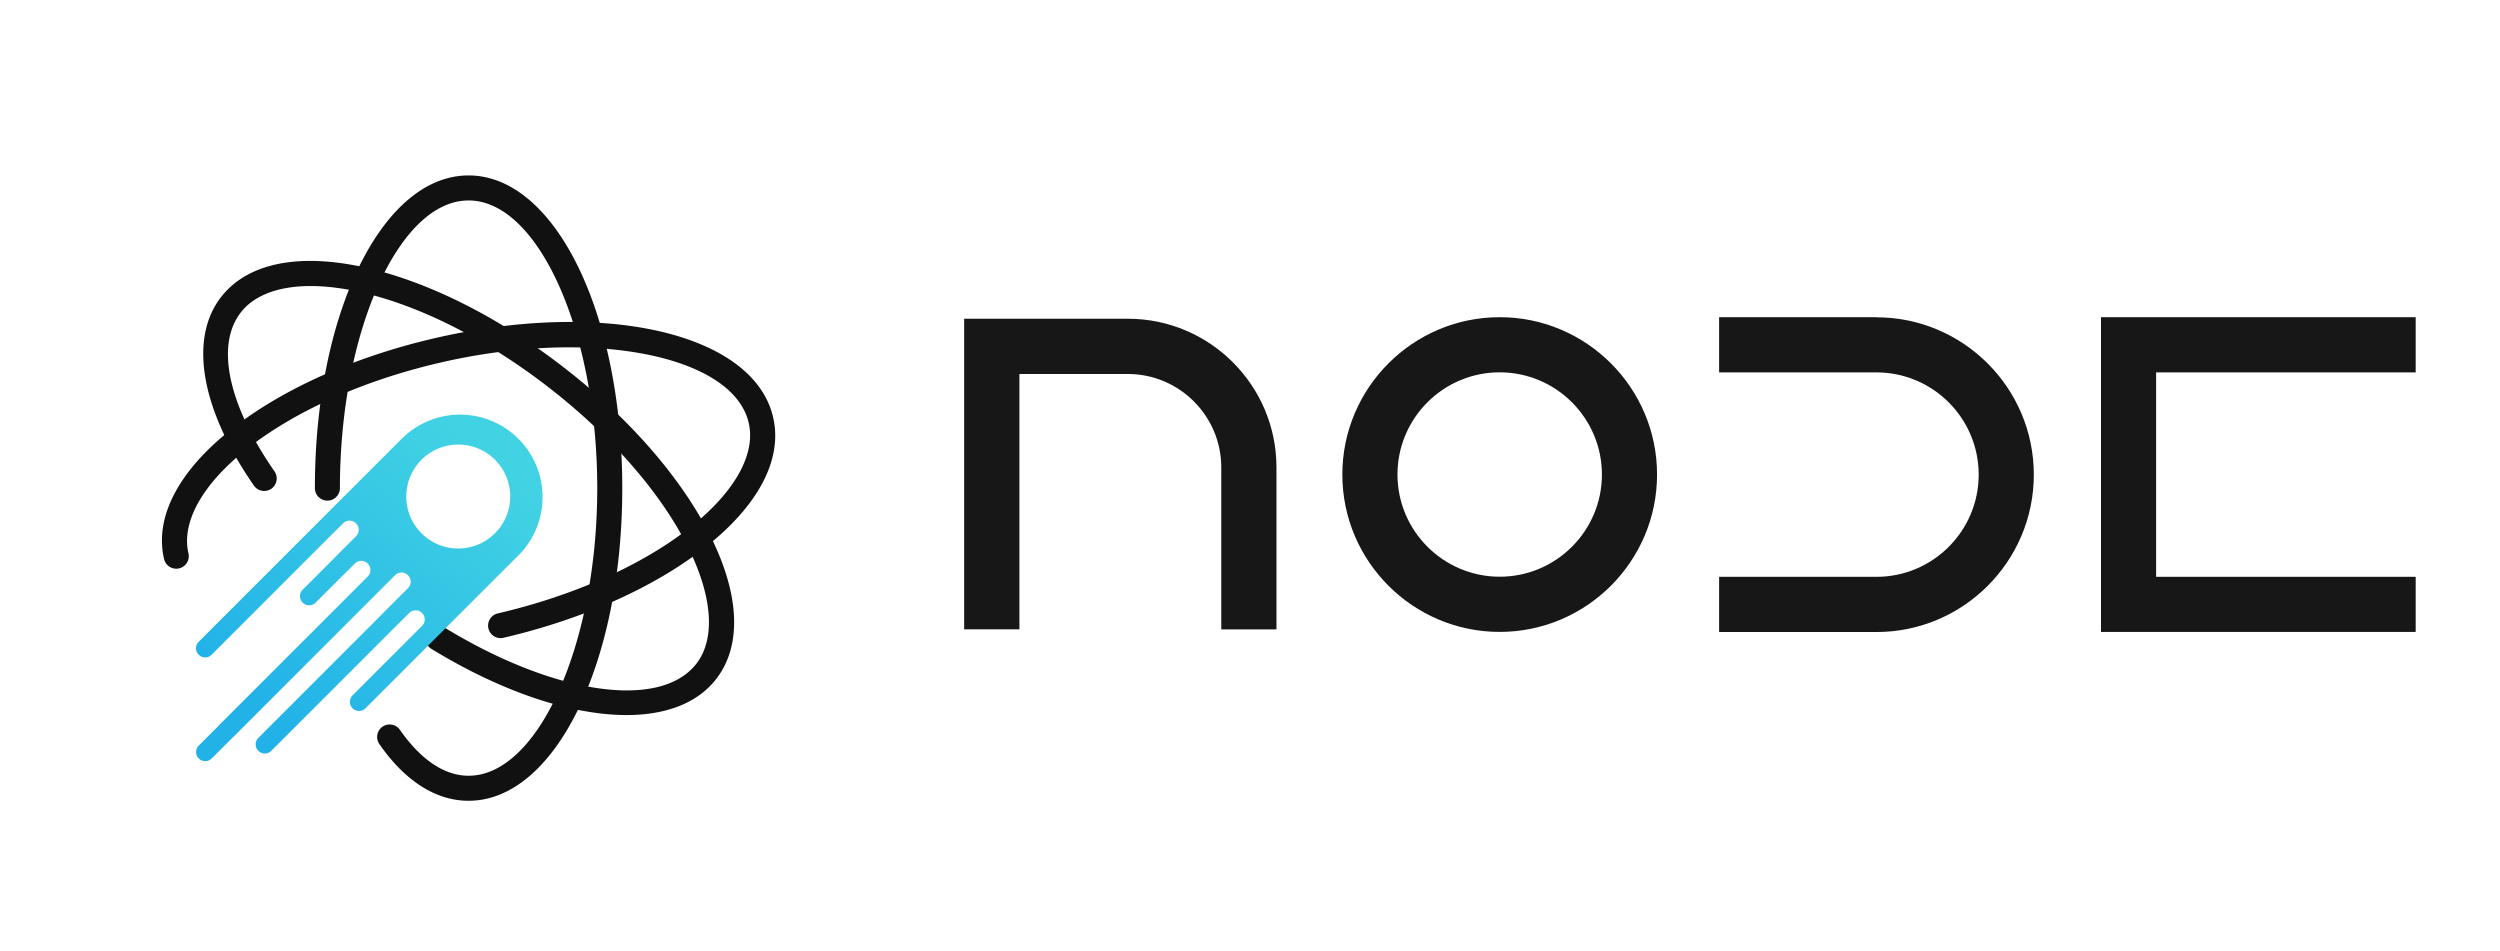
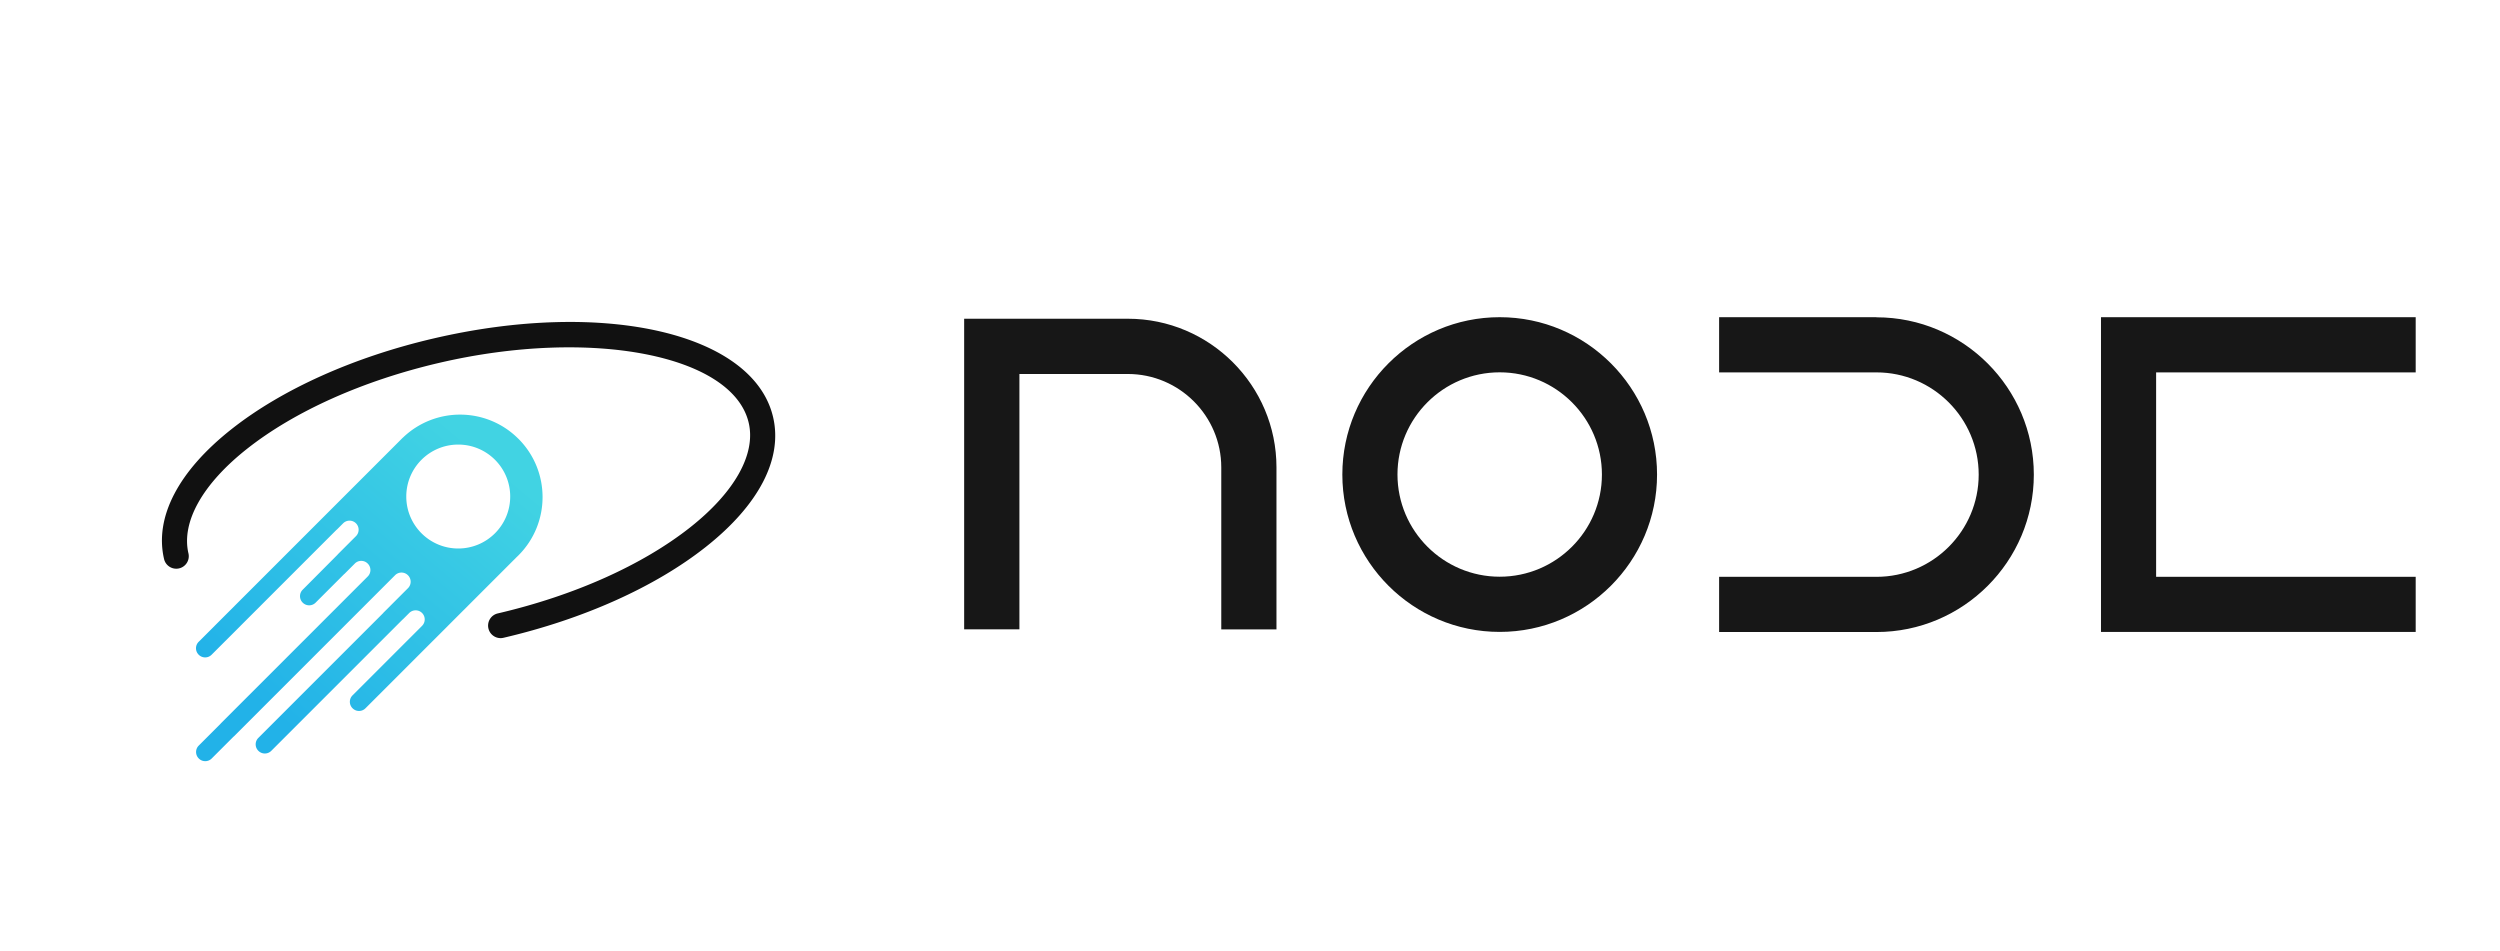
<svg xmlns="http://www.w3.org/2000/svg" width="741" height="282" fill="none">
  <g filter="url(#a)">
-     <rect width="229.777" height="233.35" x="24" y="24" fill="#fff" rx="24" shape-rendering="crispEdges" />
-     <path fill="#111" d="M138.888 233.35c-9.653 0-18.797-5.806-26.44-16.787a3.713 3.713 0 0 1 .924-5.165 3.712 3.712 0 0 1 5.165.923c4.32 6.205 11.36 13.606 20.351 13.606 20.672 0 38.136-39.043 38.136-85.257 0-46.214-17.464-85.253-38.136-85.253-20.671 0-38.135 39.044-38.135 85.258a3.711 3.711 0 1 1-7.422 0C93.33 88.708 113.34 48 138.888 48c25.548 0 45.558 40.708 45.558 92.675s-20.01 92.675-45.558 92.675z" />
    <path fill="#111" d="M148.379 185.141a3.71 3.71 0 0 1-3.611-2.872 3.703 3.703 0 0 1 2.771-4.451c22.624-5.27 42.876-14.33 57.028-25.506 13.186-10.414 19.511-21.705 17.353-30.975-4.687-20.131-46.676-28.283-91.682-17.8-22.624 5.27-42.876 14.33-57.028 25.505-13.186 10.415-19.511 21.706-17.354 30.976a3.704 3.704 0 0 1-2.771 4.451 3.715 3.715 0 0 1-4.457-2.771c-2.882-12.362 4.215-26.031 19.979-38.482 14.992-11.842 36.282-21.396 59.946-26.908 50.613-11.79 94.801-1.532 100.596 23.344 2.881 12.362-4.215 26.03-19.979 38.482-14.992 11.842-36.282 21.395-59.946 26.907-.283.063-.567.1-.845.1z" />
-     <path fill="#111" d="M185.696 207.943c-16.12 0-36.687-6.682-57.862-19.637a3.71 3.71 0 1 1 3.874-6.33c32.681 19.994 64.108 24.503 74.728 10.713 5.805-7.543 4.729-20.44-2.95-35.385-8.247-16.036-22.924-32.676-41.328-46.849-18.403-14.173-38.24-24.115-55.856-27.989-16.41-3.611-29.155-1.354-34.965 6.189-7.46 9.685-3.717 27.27 10.015 47.043a3.707 3.707 0 1 1-6.089 4.231c-15.669-22.566-19.333-43.426-9.8-55.804 7.748-10.058 22.818-13.223 42.434-8.903 18.656 4.105 39.537 14.53 58.786 29.354 19.254 14.824 34.666 32.346 43.401 49.337 9.186 17.863 9.979 33.243 2.231 43.301-5.549 7.202-14.908 10.729-26.619 10.729z" />
-     <path fill="url(#b)" d="M153.644 126.05c-9.433-9.432-24.645-9.537-34.219-.336l-.011-.01-60.534 60.534a2.693 2.693 0 0 0 0 3.806l.026.026a2.693 2.693 0 0 0 3.806 0l37.075-37.075v.031l1.916-1.916a2.693 2.693 0 0 1 3.806 0l.026.026a2.693 2.693 0 0 1 0 3.806l-5.417 5.417s0 .016.005.027L89.709 170.8a2.693 2.693 0 0 0 0 3.806l.026.026a2.693 2.693 0 0 0 3.806 0l8.498-8.499s.005.016.011.021l3.123-3.123a2.693 2.693 0 0 1 3.806 0l.026.026a2.693 2.693 0 0 1 0 3.806l-43.59 43.59.016.015-6.525 6.525a2.693 2.693 0 0 0 0 3.806l.027.026a2.693 2.693 0 0 0 3.805 0l6.53-6.53.016.016 47.815-47.815a2.693 2.693 0 0 1 3.806 0l.026.026a2.693 2.693 0 0 1 0 3.806l-7.344 7.343s.016.005.021.011L76.57 214.72a2.693 2.693 0 0 0 0 3.806l.026.026a2.693 2.693 0 0 0 3.806 0l38.965-38.965s.016 0 .026.005l1.9-1.9a2.693 2.693 0 0 1 3.806 0 2.693 2.693 0 0 1 0 3.806l-20.614 20.614a2.692 2.692 0 0 0 0 3.805l.027.026a2.692 2.692 0 0 0 3.805 0l44.76-44.76c.195-.183.389-.367.578-.556 9.548-9.548 9.548-25.028 0-34.577h-.011zm-17.821 32.525c-8.504 0-15.401-6.893-15.401-15.402s6.892-15.401 15.401-15.401 15.401 6.892 15.401 15.401-6.892 15.402-15.401 15.402z" />
+     <path fill="url(#b)" d="M153.644 126.05c-9.433-9.432-24.645-9.537-34.219-.336l-.011-.01-60.534 60.534a2.693 2.693 0 0 0 0 3.806l.026.026a2.693 2.693 0 0 0 3.806 0l37.075-37.075v.031l1.916-1.916a2.693 2.693 0 0 1 3.806 0a2.693 2.693 0 0 1 0 3.806l-5.417 5.417s0 .016.005.027L89.709 170.8a2.693 2.693 0 0 0 0 3.806l.026.026a2.693 2.693 0 0 0 3.806 0l8.498-8.499s.005.016.011.021l3.123-3.123a2.693 2.693 0 0 1 3.806 0l.026.026a2.693 2.693 0 0 1 0 3.806l-43.59 43.59.016.015-6.525 6.525a2.693 2.693 0 0 0 0 3.806l.027.026a2.693 2.693 0 0 0 3.805 0l6.53-6.53.016.016 47.815-47.815a2.693 2.693 0 0 1 3.806 0l.026.026a2.693 2.693 0 0 1 0 3.806l-7.344 7.343s.016.005.021.011L76.57 214.72a2.693 2.693 0 0 0 0 3.806l.026.026a2.693 2.693 0 0 0 3.806 0l38.965-38.965s.016 0 .026.005l1.9-1.9a2.693 2.693 0 0 1 3.806 0 2.693 2.693 0 0 1 0 3.806l-20.614 20.614a2.692 2.692 0 0 0 0 3.805l.027.026a2.692 2.692 0 0 0 3.805 0l44.76-44.76c.195-.183.389-.367.578-.556 9.548-9.548 9.548-25.028 0-34.577h-.011zm-17.821 32.525c-8.504 0-15.401-6.893-15.401-15.402s6.892-15.401 15.401-15.401 15.401 6.892 15.401 15.401-6.892 15.402-15.401 15.402z" />
  </g>
  <path fill="#171717" d="M556.187 94.017h-46.64v16.36h46.64c16.705 0 30.298 13.593 30.298 30.298s-13.593 30.298-30.298 30.298h-46.64v16.359h46.64c25.712 0 46.639-20.926 46.639-46.639 0-25.712-20.927-46.64-46.639-46.64v-.035zm-111.677 0c-25.712 0-46.639 20.927-46.639 46.64 0 25.712 20.927 46.639 46.639 46.639 25.713 0 46.64-20.927 46.64-46.639 0-25.713-20.927-46.64-46.64-46.64zm30.299 46.64c0 16.705-13.594 30.28-30.299 30.28s-30.298-13.594-30.298-30.299c0-16.704 13.593-30.28 30.298-30.28s30.299 13.594 30.299 30.299zm241.202-30.28v-16.36h-93.278v93.279h93.278v-16.341h-76.937v-60.578h76.937zM378.364 186.55h-16.378v-48.004c0-15.268-12.428-27.696-27.696-27.696h-32.136v75.682h-16.377v-92.06h48.513c24.294 0 44.056 19.763 44.056 44.056v48.004l.018.018z" />
  <defs>
    <linearGradient id="b" x1="78.78" x2="142.815" y1="206.353" y2="129.798" gradientUnits="userSpaceOnUse">
      <stop stop-color="#22B2E8" />
      <stop offset="1" stop-color="#41D3E3" />
    </linearGradient>
    <filter id="a" width="237.777" height="241.35" x="20" y="24" color-interpolation-filters="sRGB" filterUnits="userSpaceOnUse">
      <feFlood flood-opacity="0" result="BackgroundImageFix" />
      <feColorMatrix in="SourceAlpha" result="hardAlpha" values="0 0 0 0 0 0 0 0 0 0 0 0 0 0 0 0 0 0 127 0" />
      <feOffset dy="4" />
      <feGaussianBlur stdDeviation="2" />
      <feComposite in2="hardAlpha" operator="out" />
      <feColorMatrix values="0 0 0 0 0 0 0 0 0 0 0 0 0 0 0 0 0 0 0.25 0" />
      <feBlend in2="BackgroundImageFix" result="effect1_dropShadow_50_25" />
      <feBlend in="SourceGraphic" in2="effect1_dropShadow_50_25" result="shape" />
    </filter>
  </defs>
</svg>